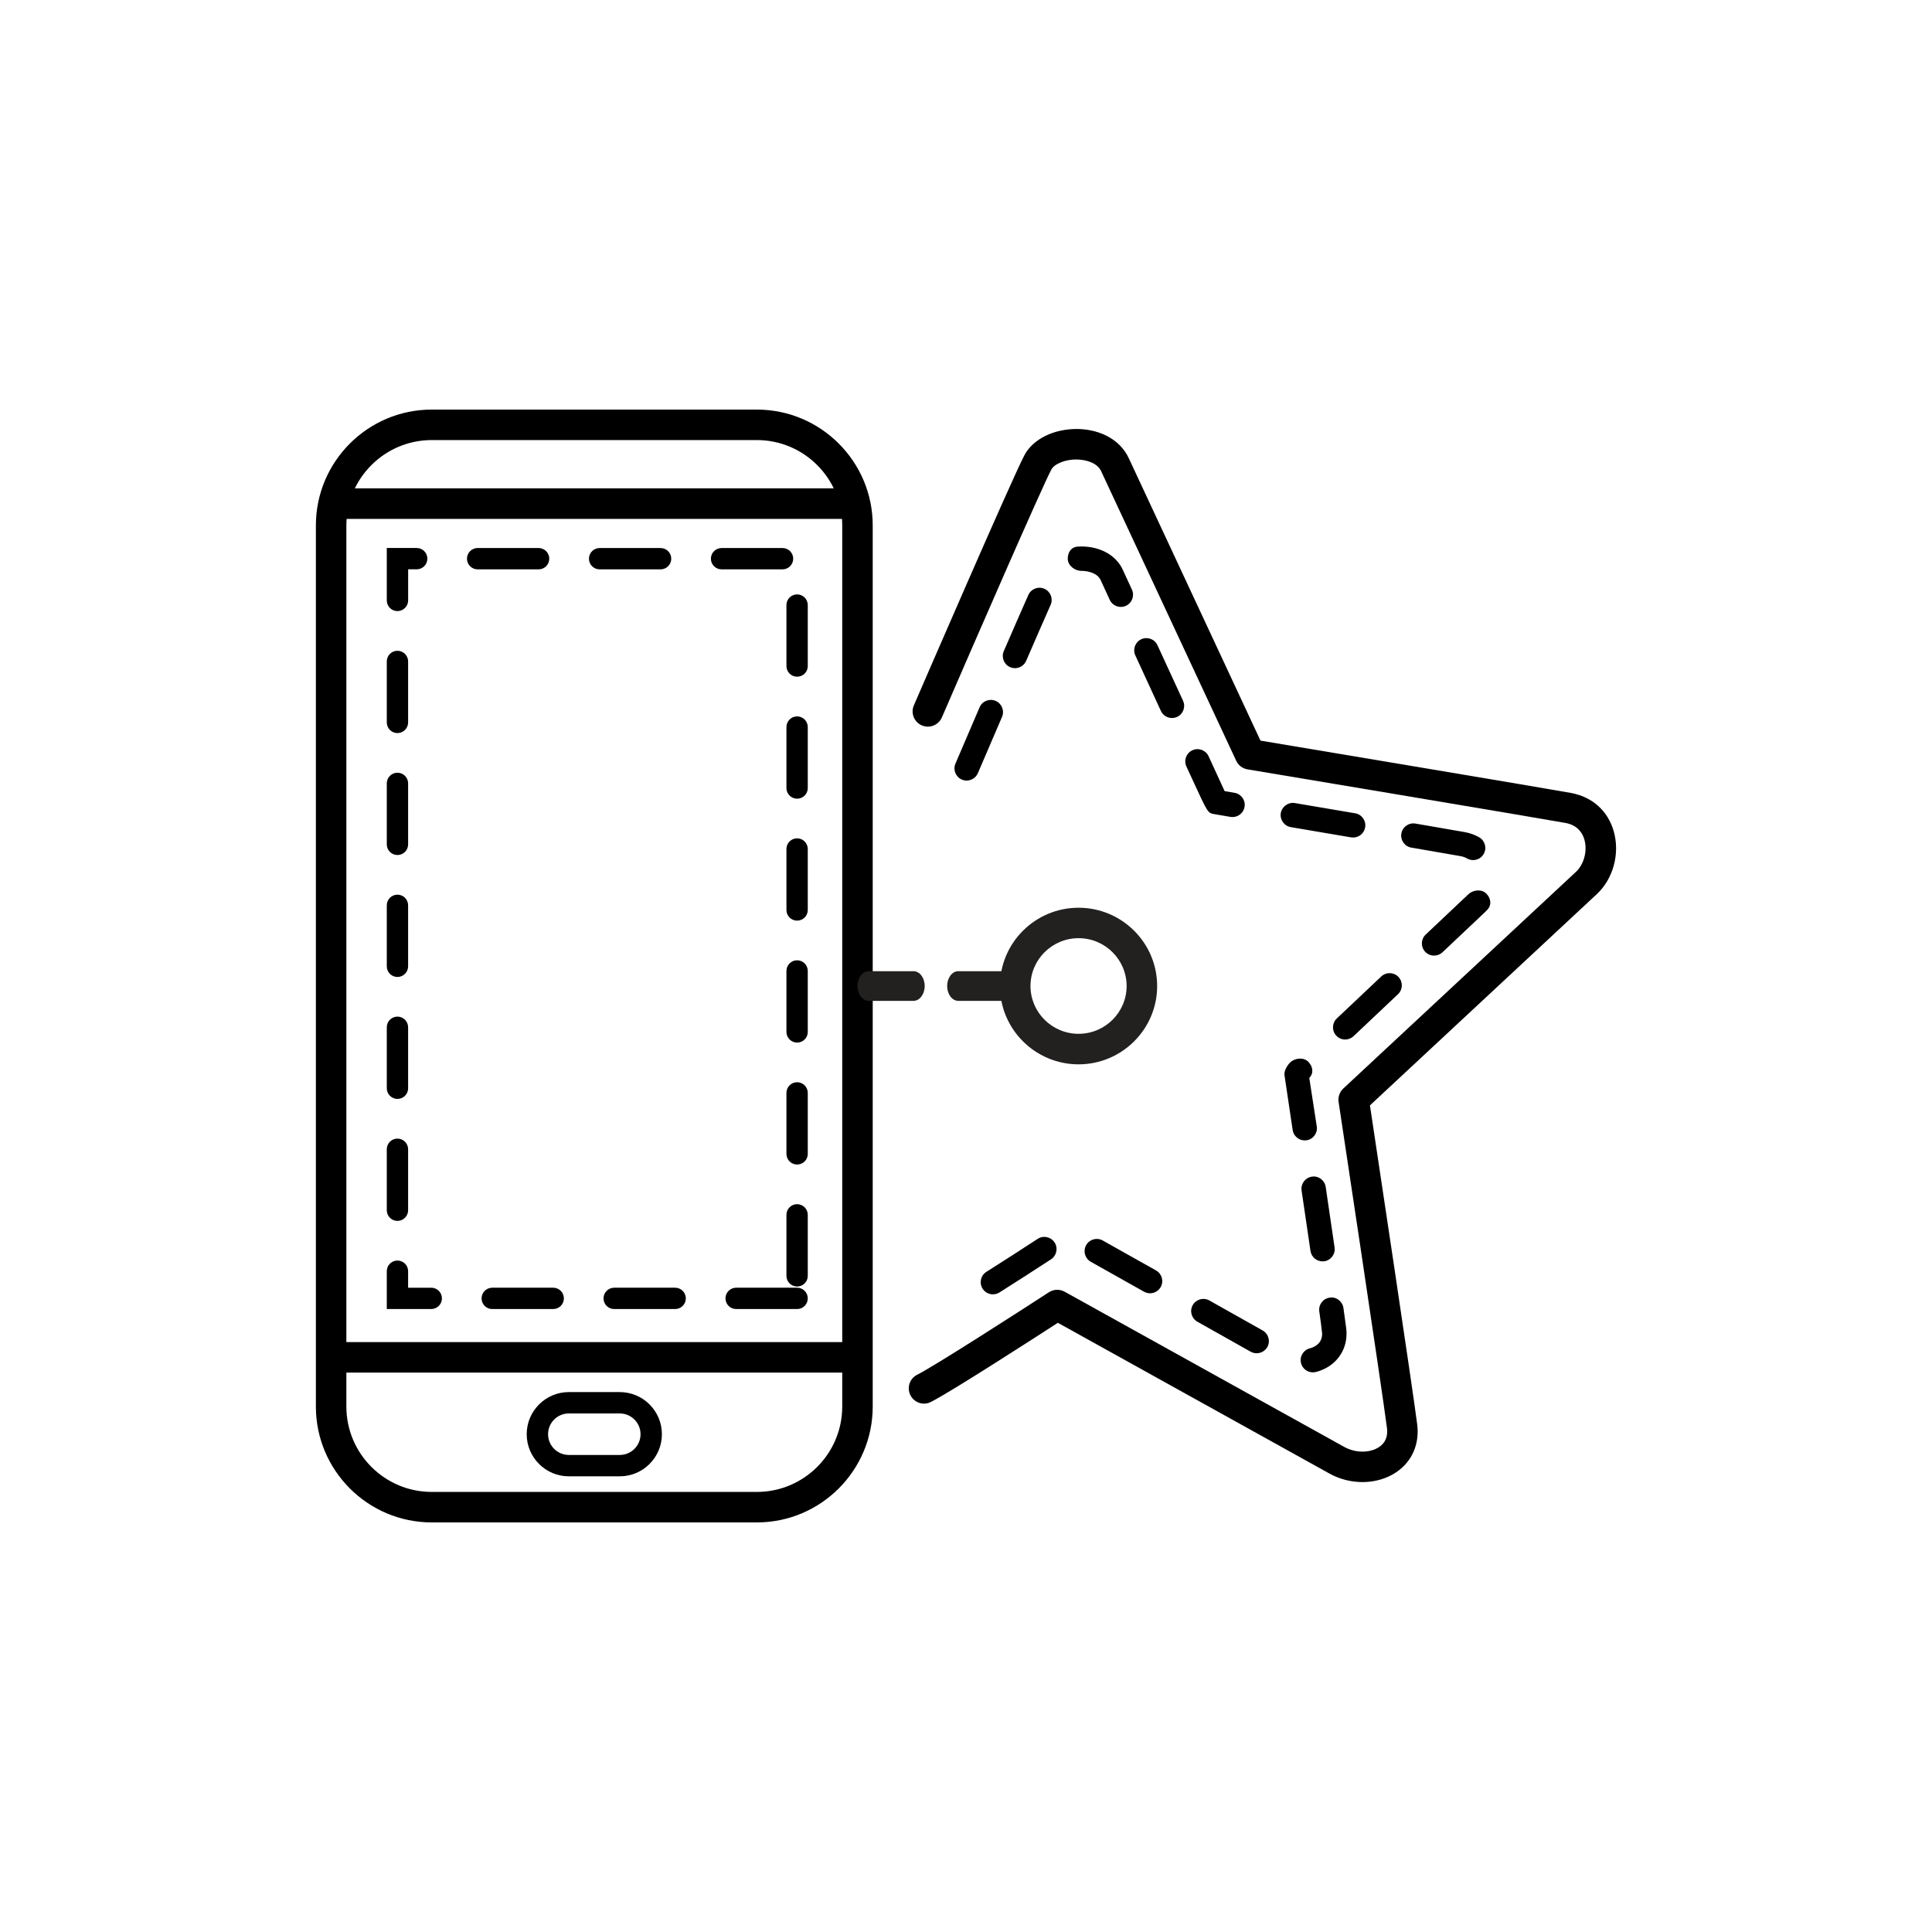
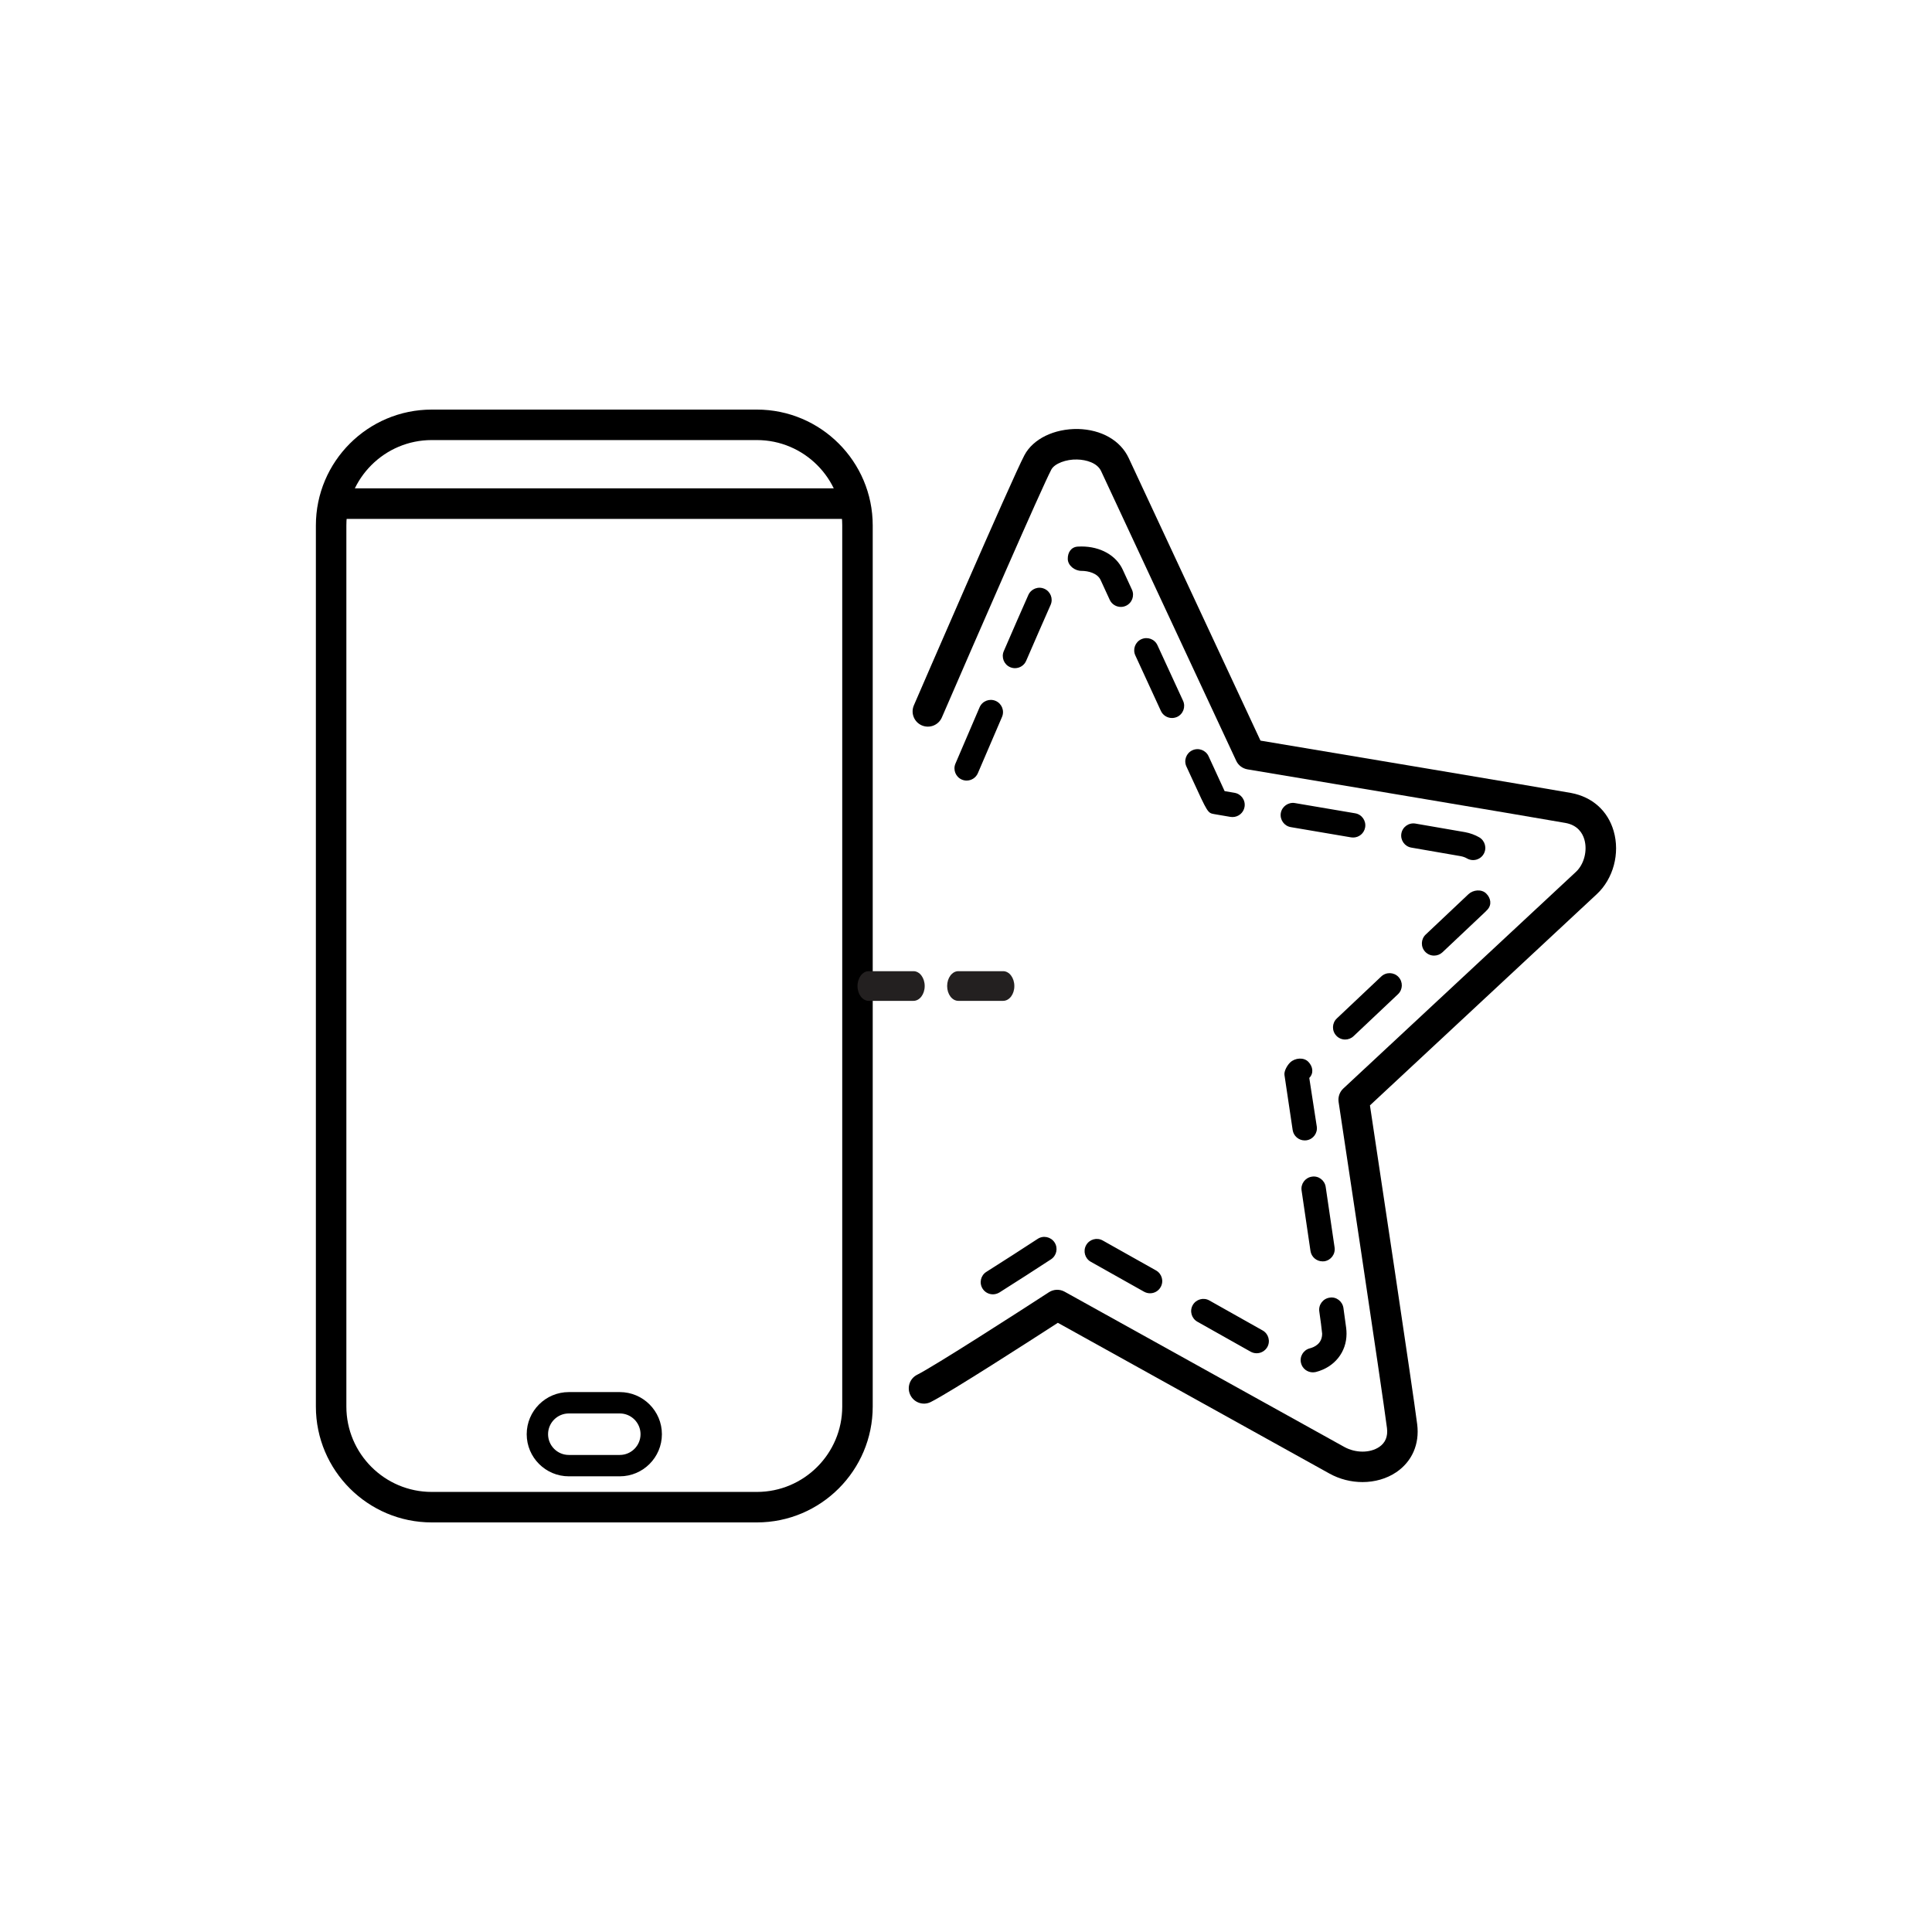
<svg xmlns="http://www.w3.org/2000/svg" id="Layer_1" x="0px" y="0px" viewBox="0 0 500 500" style="enable-background:new 0 0 500 500;" xml:space="preserve">
  <style type="text/css"> .st0{fill:#232020;} </style>
  <g>
    <g>
      <path d="M195.88,394h-84.15c-16.53,0-29.98-13.45-29.98-29.98V135.98c0-16.53,13.45-29.98,29.98-29.98h84.15 c16.53,0,29.98,13.45,29.98,29.98v228.04C225.86,380.55,212.41,394,195.88,394z M111.73,113.89c-12.18,0-22.09,9.91-22.09,22.09 v228.04c0,12.18,9.91,22.09,22.09,22.09h84.15c12.18,0,22.09-9.91,22.09-22.09V135.98c0-12.18-9.91-22.09-22.09-22.09H111.73z" />
-       <path d="M220.33,355.23H86.46c-2.18,0-3.95-1.76-3.95-3.95c0-2.18,1.76-3.95,3.95-3.95h133.86c2.18,0,3.95,1.76,3.95,3.95 C224.27,353.47,222.51,355.23,220.33,355.23z" />
      <path d="M220.38,134.29H88.77c-2.18,0-3.95-1.76-3.95-3.95s1.76-3.95,3.95-3.95h131.61c2.18,0,3.95,1.76,3.95,3.95 S222.56,134.29,220.38,134.29z" />
-       <path d="M206.29,338.78h-15.78c-1.53,0-2.76-1.24-2.76-2.76s1.24-2.76,2.76-2.76h15.78c1.53,0,2.76,1.24,2.76,2.76 S207.82,338.78,206.29,338.78z M174.73,338.78h-15.78c-1.53,0-2.76-1.24-2.76-2.76s1.24-2.76,2.76-2.76h15.78 c1.53,0,2.76,1.24,2.76,2.76S176.26,338.78,174.73,338.78z M143.17,338.78h-15.78c-1.53,0-2.76-1.24-2.76-2.76 s1.24-2.76,2.76-2.76h15.78c1.53,0,2.76,1.24,2.76,2.76S144.69,338.78,143.17,338.78z M111.61,338.78h-11.51v-9.79 c0-1.53,1.24-2.76,2.76-2.76c1.53,0,2.76,1.24,2.76,2.76v4.27h5.99c1.53,0,2.76,1.24,2.76,2.76S113.13,338.78,111.61,338.78z M206.29,332.95c-1.53,0-2.76-1.24-2.76-2.76V314.4c0-1.53,1.24-2.76,2.76-2.76s2.76,1.24,2.76,2.76v15.78 C209.06,331.71,207.82,332.95,206.29,332.95z M102.86,315.97c-1.53,0-2.76-1.24-2.76-2.76v-15.78c0-1.53,1.24-2.76,2.76-2.76 c1.53,0,2.76,1.24,2.76,2.76v15.78C105.62,314.73,104.38,315.97,102.86,315.97z M206.29,301.38c-1.53,0-2.76-1.24-2.76-2.76 v-15.78c0-1.53,1.24-2.76,2.76-2.76s2.76,1.24,2.76,2.76v15.78C209.06,300.15,207.82,301.38,206.29,301.38z M102.86,284.4 c-1.53,0-2.76-1.24-2.76-2.76v-15.78c0-1.53,1.24-2.76,2.76-2.76c1.53,0,2.76,1.24,2.76,2.76v15.78 C105.62,283.17,104.38,284.4,102.86,284.4z M206.29,269.82c-1.53,0-2.76-1.24-2.76-2.76v-15.78c0-1.53,1.24-2.76,2.76-2.76 s2.76,1.24,2.76,2.76v15.78C209.06,268.58,207.82,269.82,206.29,269.82z M102.86,252.84c-1.53,0-2.76-1.24-2.76-2.76V234.3 c0-1.53,1.24-2.76,2.76-2.76c1.53,0,2.76,1.24,2.76,2.76v15.78C105.62,251.6,104.38,252.84,102.86,252.84z M206.29,238.26 c-1.53,0-2.76-1.24-2.76-2.76v-15.78c0-1.53,1.24-2.76,2.76-2.76s2.76,1.24,2.76,2.76v15.78 C209.06,237.02,207.82,238.26,206.29,238.26z M102.86,221.28c-1.53,0-2.76-1.24-2.76-2.76v-15.78c0-1.53,1.24-2.76,2.76-2.76 c1.53,0,2.76,1.24,2.76,2.76v15.78C105.62,220.04,104.38,221.28,102.86,221.28z M206.29,206.7c-1.53,0-2.76-1.24-2.76-2.76v-15.78 c0-1.53,1.24-2.76,2.76-2.76s2.76,1.24,2.76,2.76v15.78C209.06,205.46,207.82,206.7,206.29,206.7z M102.86,189.72 c-1.53,0-2.76-1.24-2.76-2.76v-15.78c0-1.53,1.24-2.76,2.76-2.76c1.53,0,2.76,1.24,2.76,2.76v15.78 C105.62,188.48,104.38,189.72,102.86,189.72z M206.29,175.13c-1.53,0-2.76-1.24-2.76-2.76v-15.78c0-1.53,1.24-2.76,2.76-2.76 s2.76,1.24,2.76,2.76v15.78C209.06,173.9,207.82,175.13,206.29,175.13z M102.86,158.15c-1.53,0-2.76-1.24-2.76-2.76v-13.57h7.74 c1.53,0,2.76,1.24,2.76,2.76s-1.24,2.76-2.76,2.76h-2.21v8.04C105.62,156.92,104.38,158.15,102.86,158.15z M202.52,147.35h-15.78 c-1.53,0-2.76-1.24-2.76-2.76s1.24-2.76,2.76-2.76h15.78c1.53,0,2.76,1.24,2.76,2.76S204.04,147.35,202.52,147.35z M170.96,147.35 h-15.78c-1.53,0-2.76-1.24-2.76-2.76s1.24-2.76,2.76-2.76h15.78c1.53,0,2.76,1.24,2.76,2.76S172.48,147.35,170.96,147.35z M139.39,147.35h-15.78c-1.53,0-2.76-1.24-2.76-2.76s1.24-2.76,2.76-2.76h15.78c1.53,0,2.76,1.24,2.76,2.76 S140.92,147.35,139.39,147.35z" />
      <path d="M160.4,382.07h-13.19c-6.01,0-10.9-4.89-10.9-10.9c0-6.01,4.89-10.9,10.9-10.9h13.19c6.01,0,10.9,4.89,10.9,10.9 C171.3,377.18,166.41,382.07,160.4,382.07z M147.21,365.8c-2.96,0-5.37,2.41-5.37,5.37c0,2.96,2.41,5.37,5.37,5.37h13.19 c2.96,0,5.37-2.41,5.37-5.37c0-2.96-2.41-5.37-5.37-5.37H147.21z" />
    </g>
    <g id="Layer_1_3_">
      <path d="M352.62,383.56c-2.92,0-5.91-0.73-8.57-2.21l-70.28-39.01c-6.69,4.33-27.87,17.99-32.87,20.49 c-1.94,0.99-4.31,0.2-5.29-1.76c-0.98-1.95-0.19-4.32,1.76-5.29c4.51-2.27,26.14-16.18,34.09-21.35c1.22-0.79,2.79-0.85,4.06-0.14 l72.35,40.16c2.94,1.63,6.67,1.64,9.07,0.02c1.6-1.08,2.27-2.72,2.01-4.86c-1.14-9.08-12.4-83.67-12.52-84.42 c-0.19-1.29,0.26-2.59,1.21-3.48l60.22-56.08c2.1-1.96,3.01-5.48,2.17-8.37c-0.47-1.63-1.71-3.7-4.87-4.28 c-6.21-1.14-81.55-13.75-82.31-13.87c-1.28-0.22-2.38-1.05-2.92-2.22l-34.97-74.98c-0.99-2.12-3.85-2.94-6.2-2.99 c-2.84-0.09-5.86,1.05-6.68,2.61c-2.52,4.77-19.63,44.05-28.33,64.15c-0.87,1.99-3.17,2.91-5.19,2.05c-2-0.87-2.92-3.19-2.05-5.19 c1.03-2.38,25.31-58.48,28.59-64.7c2.26-4.29,7.73-6.9,13.86-6.82c6.11,0.15,11.03,2.97,13.16,7.55l34.09,73.1 c12.41,2.08,74.62,12.49,80.39,13.55c5.48,1.02,9.49,4.6,11.01,9.84c1.68,5.78-0.07,12.35-4.37,16.35l-58.7,54.66 c1.87,12.38,11.17,74.12,12.23,82.56c0.64,5.11-1.34,9.62-5.42,12.38C358.85,382.7,355.77,383.56,352.62,383.56z" />
    </g>
    <g id="Layer_1_2_">
      <path d="M339.76,355.16c-1.4,0-2.69-0.94-3.05-2.37c-0.44-1.69,0.58-3.41,2.27-3.84c1.19-0.31,3.19-1.21,3.19-3.8 c-0.16-1.61-0.4-3.38-0.74-5.76c-0.24-1.73,0.96-3.32,2.69-3.56c1.7-0.3,3.32,0.96,3.56,2.69c0.34,2.43,0.59,4.23,0.71,5.17 c0.06,0.51,0.09,1,0.09,1.47c0,4.78-3.11,8.67-7.93,9.91C340.29,355.12,340.02,355.16,339.76,355.16z M325.21,350.22 c-0.52,0-1.05-0.13-1.54-0.4l-13.79-7.76c-1.52-0.86-2.06-2.78-1.2-4.3c0.86-1.51,2.78-2.06,4.3-1.2l13.79,7.76 c1.52,0.86,2.06,2.78,1.21,4.3C327.39,349.64,326.32,350.22,325.21,350.22z M256.96,334.97c-1.05,0-2.07-0.52-2.67-1.47 c-0.93-1.48-0.49-3.43,0.99-4.35c4.29-2.7,9.41-6.01,13.27-8.53c1.46-0.96,3.41-0.54,4.37,0.92c0.95,1.46,0.54,3.41-0.92,4.37 c-3.88,2.53-9.04,5.87-13.35,8.58C258.12,334.81,257.53,334.97,256.96,334.97z M297.64,334.7c-0.52,0-1.06-0.13-1.55-0.4 l-13.79-7.75c-1.52-0.85-2.06-2.77-1.21-4.3c0.85-1.52,2.77-2.07,4.3-1.21l13.79,7.75c1.52,0.86,2.06,2.78,1.2,4.3 C299.81,334.12,298.74,334.7,297.64,334.7z M342.27,326.44c-1.54,0-2.89-1.13-3.12-2.7l-2.3-15.64c-0.26-1.73,0.94-3.33,2.66-3.58 c1.72-0.29,3.33,0.94,3.58,2.66l2.3,15.66c0.25,1.72-0.94,3.33-2.67,3.58C342.58,326.43,342.43,326.44,342.27,326.44z M337.66,295.14c-1.54,0-2.89-1.13-3.12-2.69l-2.12-14.24c-0.15-1.02,0.74-2.56,1.49-3.26c1.26-1.19,3.53-1.39,4.72-0.12 c1.18,1.24,1.39,2.95,0.21,4.14l1.94,12.56c0.26,1.72-0.93,3.33-2.66,3.58C337.97,295.13,337.81,295.14,337.66,295.14z M348.13,269.03c-0.84,0-1.67-0.33-2.29-0.99c-1.2-1.27-1.14-3.26,0.12-4.46l11.51-10.87c1.26-1.19,3.26-1.14,4.46,0.13 c1.19,1.27,1.14,3.26-0.13,4.46l-11.5,10.86C349.69,268.74,348.91,269.03,348.13,269.03z M371.14,247.31 c-0.84,0-1.67-0.33-2.3-0.99c-1.19-1.26-1.14-3.26,0.13-4.46l11.06-10.44c1.24-1.16,3.39-1.36,4.59-0.19 c1.21,1.19,1.49,2.89,0.36,4.15c-0.05,0.06-0.55,0.57-0.61,0.63l-11.07,10.45C372.7,247.02,371.92,247.31,371.14,247.31z M381.24,222.59c-0.54,0-1.09-0.14-1.59-0.43c-0.47-0.28-1.03-0.47-1.65-0.59c-1.26-0.23-6.18-1.08-12.75-2.21 c-1.72-0.29-2.87-1.92-2.58-3.64c0.29-1.71,1.91-2.87,3.64-2.58c6.61,1.13,11.55,1.98,12.84,2.22c1.35,0.25,2.58,0.71,3.68,1.34 c1.5,0.88,2.02,2.81,1.14,4.32C383.39,222.03,382.33,222.59,381.24,222.59z M350.2,216.75c-0.18,0-0.35-0.02-0.54-0.04l-15.6-2.65 c-1.72-0.29-2.87-1.92-2.59-3.64c0.3-1.72,1.96-2.87,3.64-2.59l15.61,2.65c1.72,0.29,2.87,1.93,2.58,3.64 C353.04,215.66,351.71,216.75,350.2,216.75z M318.98,211.45c-0.18,0-0.35-0.02-0.54-0.04l-4.21-0.72c-1.66-0.3-1.66-0.3-5.64-8.97 l-1.55-3.36c-0.73-1.58-0.04-3.46,1.55-4.19c1.59-0.73,3.46-0.04,4.19,1.55l1.55,3.36c1.13,2.47,2.03,4.42,2.6,5.66l2.58,0.44 c1.72,0.3,2.87,1.93,2.58,3.64C321.83,210.36,320.49,211.45,318.98,211.45z M250.17,202.01c-0.42,0-0.84-0.08-1.24-0.25 c-1.6-0.68-2.35-2.54-1.66-4.14l6.25-14.58c0.69-1.6,2.54-2.34,4.15-1.65c1.6,0.69,2.34,2.55,1.65,4.15l-6.25,14.56 C252.56,201.29,251.39,202.01,250.17,202.01z M303.31,185.82c-1.19,0-2.34-0.68-2.87-1.83l-6.62-14.38 c-0.73-1.58-0.03-3.46,1.55-4.18c1.6-0.72,3.46-0.03,4.18,1.55l6.62,14.37c0.73,1.58,0.04,3.46-1.55,4.19 C304.2,185.72,303.75,185.82,303.31,185.82z M262.68,172.92c-0.42,0-0.85-0.08-1.26-0.26c-1.6-0.69-2.33-2.55-1.64-4.15 c2.33-5.39,4.59-10.55,6.35-14.52c0.71-1.6,2.57-2.32,4.16-1.61c1.6,0.71,2.31,2.57,1.61,4.16c-1.75,3.95-4,9.1-6.33,14.48 C265.06,172.21,263.9,172.92,262.68,172.92z M290.07,157.07c-1.19,0-2.34-0.68-2.87-1.83l-2.37-5.15 c-0.81-1.74-3.17-2.35-4.95-2.35c-1.71,0-3.49-1.34-3.54-3.05c-0.05-1.7,0.87-3.13,2.58-3.23c0.06,0,0.91-0.03,0.97-0.03 c4.88,0,8.96,2.29,10.66,5.97l2.39,5.19c0.73,1.58,0.04,3.46-1.55,4.19C290.96,156.98,290.51,157.07,290.07,157.07z" />
    </g>
-     <path class="st0" d="M279.13,275.45c-11.21,0-20.34-9.09-20.34-20.26c0-11.18,9.12-20.27,20.34-20.27s20.34,9.1,20.34,20.27 C299.47,266.36,290.34,275.45,279.13,275.45z M279.13,242.8c-6.86,0-12.44,5.56-12.44,12.38c0,6.82,5.58,12.37,12.44,12.37 s12.44-5.55,12.44-12.37C291.57,248.36,285.99,242.8,279.13,242.8z" />
    <path class="st0" d="M259.61,259.02h-11.6c-1.6,0-2.89-1.72-2.89-3.83c0-2.12,1.29-3.85,2.89-3.85h11.6c1.6,0,2.9,1.72,2.9,3.85 C262.52,257.3,261.22,259.02,259.61,259.02 M236.41,259.02h-11.6c-1.59,0-2.89-1.72-2.89-3.83c0-2.12,1.3-3.85,2.89-3.85h11.6 c1.6,0,2.9,1.72,2.9,3.85C239.31,257.3,238.01,259.02,236.41,259.02" />
  </g>
</svg>